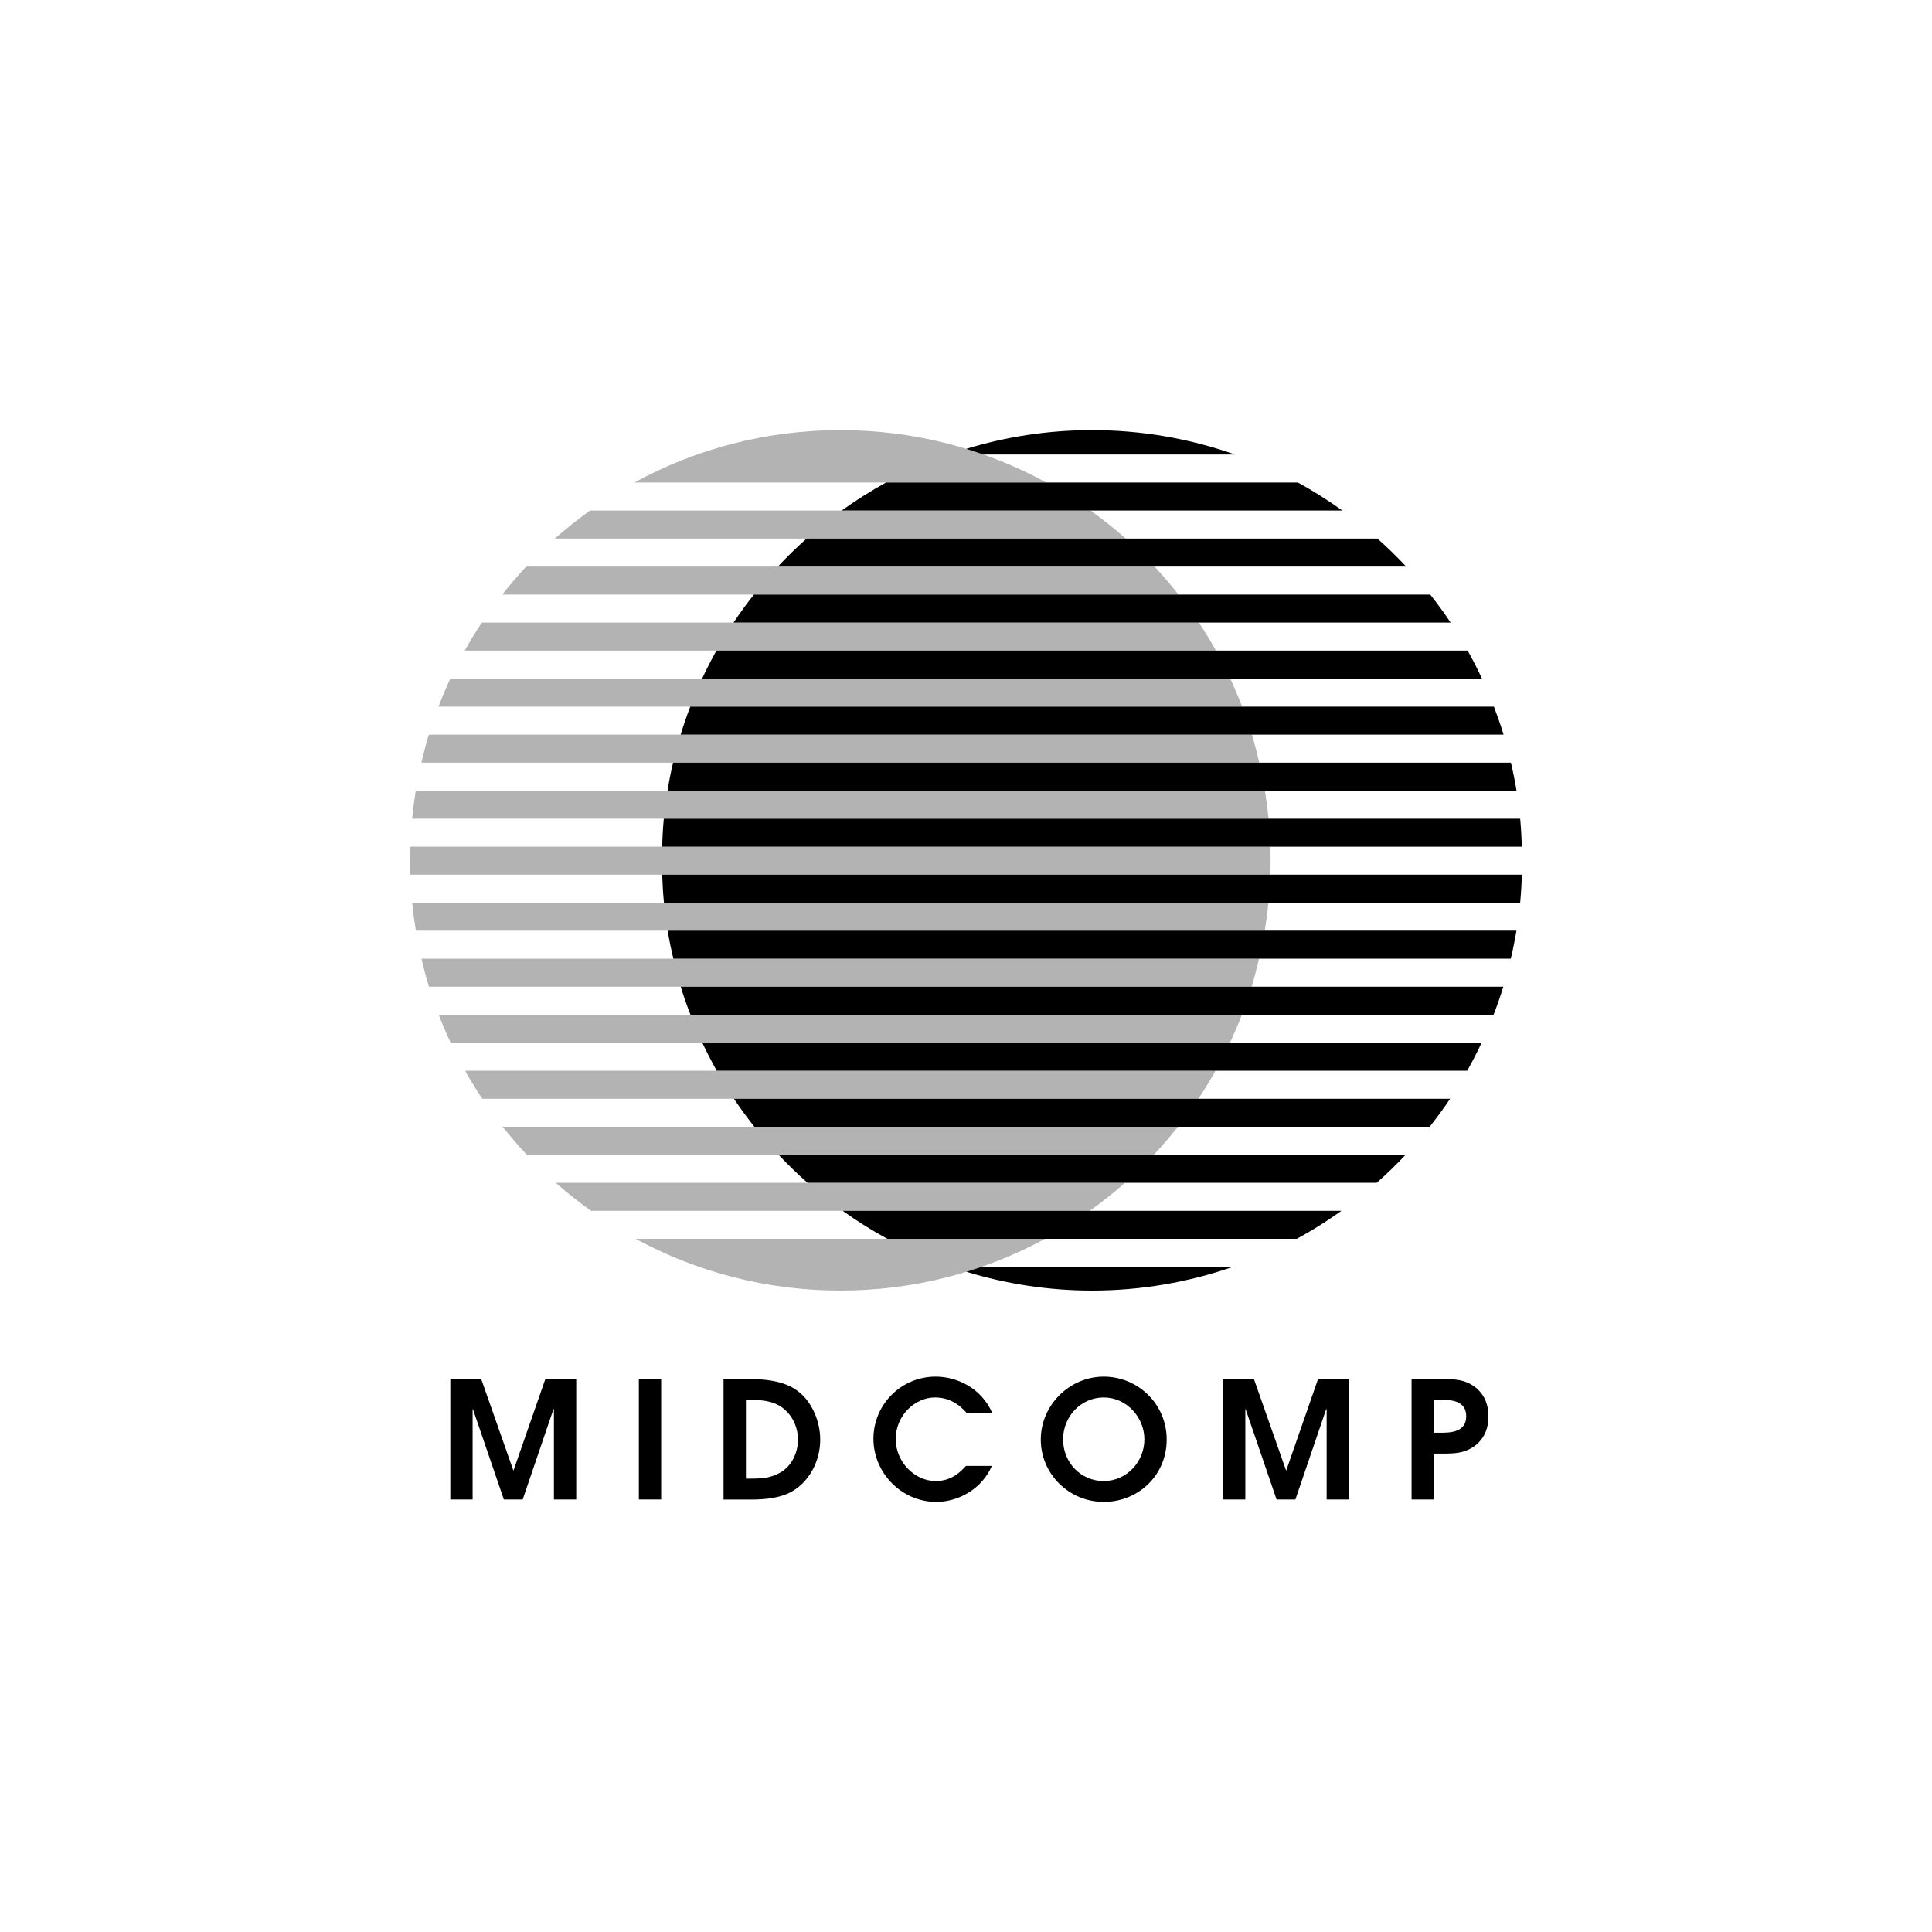
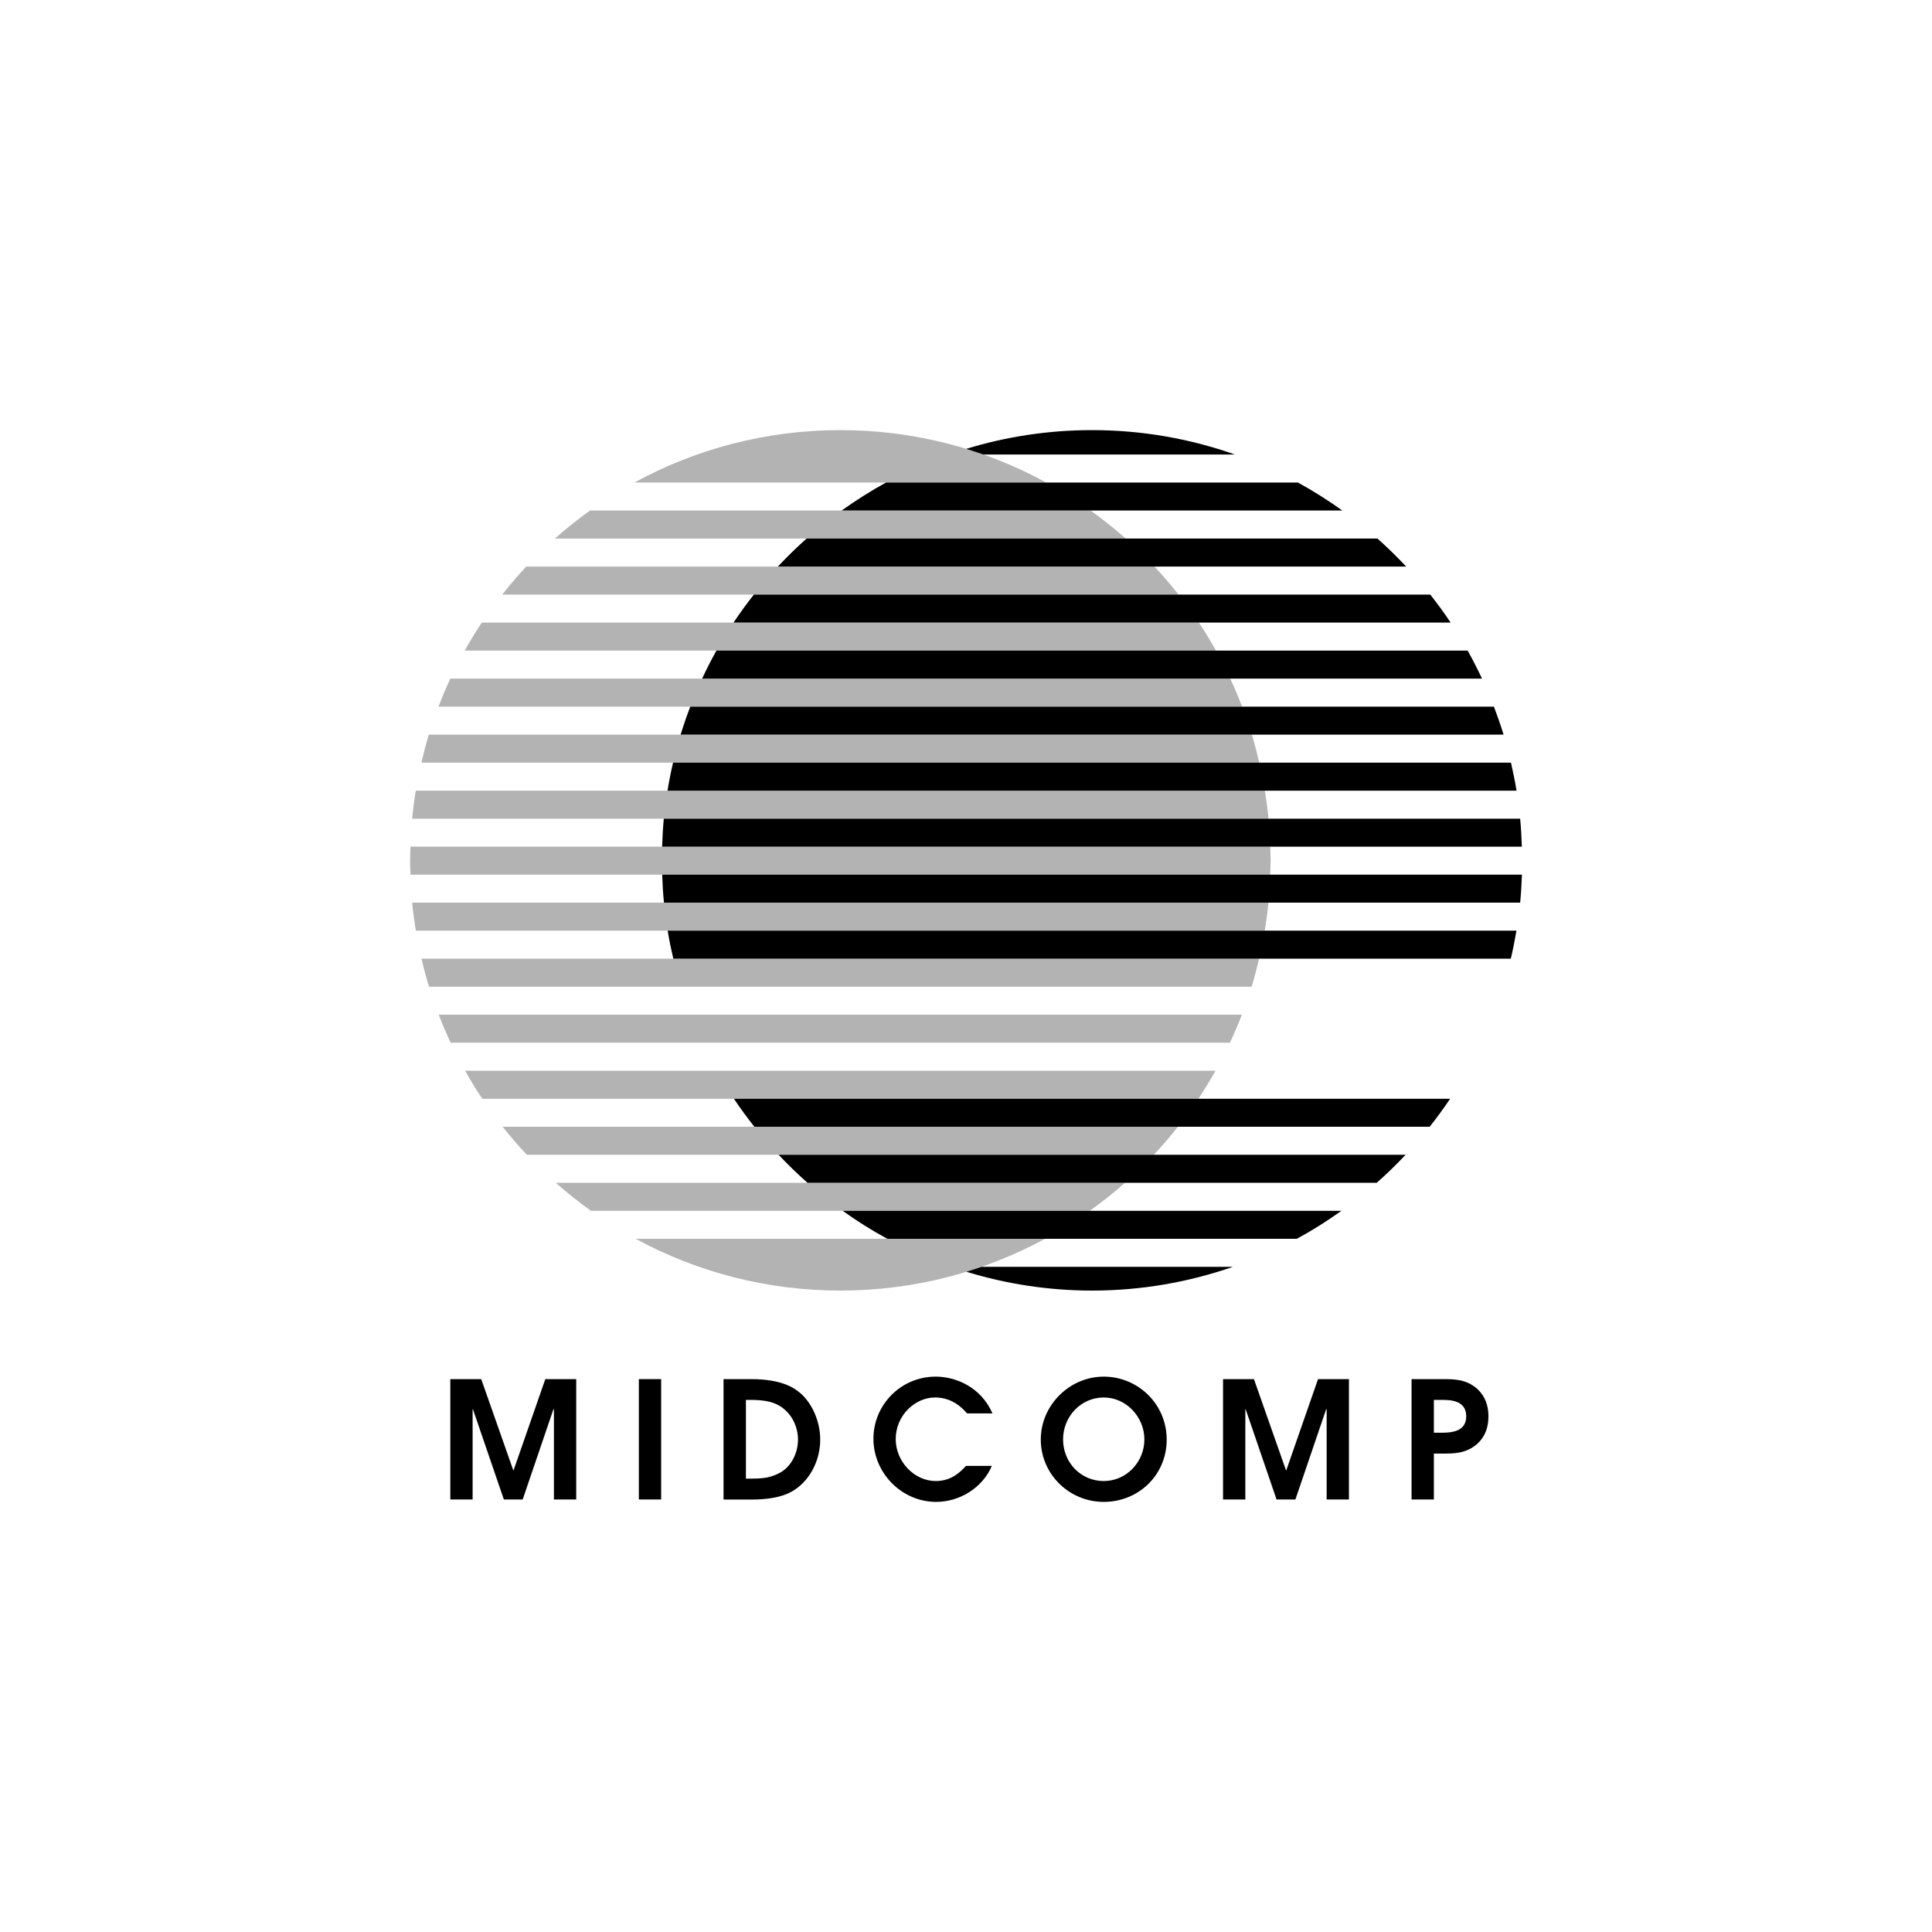
<svg xmlns="http://www.w3.org/2000/svg" id="Layer_2" data-name="Layer 2" viewBox="0 0 240 240">
  <defs>
    <style>
      .cls-1 {
        fill: none;
      }

      .cls-2 {
        fill: #b3b3b3;
      }
    </style>
  </defs>
  <g id="Layer_1-2" data-name="Layer 1">
    <g>
      <g>
        <path class="cls-2" d="M104.39,160.32c9.21,0,17.87-2.33,25.43-6.43h-50.86c7.56,4.1,16.22,6.43,25.43,6.43Z" />
        <path class="cls-2" d="M73.41,150.41h61.96c1.52-1.08,2.99-2.24,4.38-3.48h-70.72c1.4,1.23,2.86,2.39,4.38,3.48Z" />
        <path class="cls-2" d="M65.44,143.45h77.89c1.05-1.12,2.05-2.28,3-3.48H62.44c.95,1.2,1.95,2.36,3,3.48Z" />
        <path class="cls-2" d="M59.9,136.49h88.97c.75-1.13,1.46-2.29,2.13-3.48H57.78c.67,1.19,1.37,2.35,2.13,3.48Z" />
        <path class="cls-2" d="M55.98,129.53h96.81c.53-1.14,1.03-2.3,1.48-3.48H54.5c.45,1.18.95,2.34,1.48,3.48Z" />
        <path class="cls-2" d="M53.29,122.57h102.19c.35-1.14.65-2.31.93-3.48H52.36c.27,1.17.58,2.34.93,3.48Z" />
        <path class="cls-2" d="M51.67,115.61h105.44c.19-1.15.35-2.31.46-3.48H51.2c.11,1.17.27,2.33.46,3.48Z" />
        <path class="cls-2" d="M50.94,106.87c0,.6.03,1.19.05,1.78h106.8c.02-.59.05-1.18.05-1.78s-.03-1.13-.04-1.7H50.99c-.02.57-.04,1.13-.04,1.7Z" />
        <path class="cls-2" d="M51.2,101.7h106.38c-.11-1.17-.27-2.33-.45-3.48H51.65c-.19,1.15-.34,2.31-.45,3.48Z" />
        <path class="cls-2" d="M52.34,94.74h104.09c-.27-1.17-.57-2.34-.92-3.48H53.27c-.35,1.14-.65,2.31-.92,3.48Z" />
        <path class="cls-2" d="M54.47,87.78h99.83c-.45-1.18-.94-2.34-1.47-3.48H55.94c-.53,1.14-1.02,2.3-1.47,3.48Z" />
        <path class="cls-2" d="M57.73,80.82h93.32c-.66-1.19-1.37-2.35-2.12-3.48H59.85c-.75,1.13-1.46,2.29-2.12,3.48Z" />
        <path class="cls-2" d="M62.38,73.86h84.02c-.95-1.2-1.94-2.36-2.98-3.48h-78.05c-1.04,1.12-2.04,2.28-2.98,3.48Z" />
        <path class="cls-2" d="M68.93,66.9h70.91c-1.39-1.23-2.85-2.39-4.36-3.48h-62.19c-1.51,1.09-2.97,2.25-4.36,3.48Z" />
        <path class="cls-2" d="M104.39,53.43c-9.27,0-17.98,2.36-25.58,6.51h51.16c-7.6-4.15-16.31-6.51-25.58-6.51Z" />
      </g>
      <g>
        <path d="M110.23,153.89h50.86c1.93-1.04,3.77-2.21,5.55-3.48h-61.96c1.77,1.27,3.62,2.44,5.55,3.48Z" />
        <path d="M100.3,146.93h70.72c1.25-1.1,2.45-2.27,3.59-3.48h-77.89c1.14,1.21,2.34,2.38,3.59,3.48Z" />
        <path d="M93.71,139.97h83.89c.89-1.13,1.74-2.28,2.54-3.48h-88.97c.8,1.2,1.65,2.35,2.54,3.48Z" />
-         <path d="M89.04,133.01h93.22c.64-1.14,1.24-2.29,1.79-3.48h-96.81c.56,1.18,1.16,2.34,1.79,3.48Z" />
-         <path d="M85.77,126.05h99.77c.44-1.14.85-2.3,1.21-3.48h-102.19c.36,1.18.77,2.34,1.21,3.48Z" />
        <path d="M83.63,119.09h104.05c.27-1.15.5-2.31.7-3.48h-105.44c.19,1.17.43,2.33.7,3.48Z" />
        <path d="M82.47,112.13h106.37c.11-1.15.18-2.31.22-3.48h-106.8c.04,1.17.1,2.33.22,3.48Z" />
        <path d="M82.25,105.18h106.8c-.04-1.17-.1-2.33-.21-3.48h-106.38c-.11,1.15-.17,2.31-.21,3.48Z" />
        <path d="M82.92,98.22h105.47c-.19-1.17-.43-2.33-.69-3.48h-104.09c-.27,1.15-.5,2.31-.69,3.48Z" />
        <path d="M84.54,91.26h102.24c-.36-1.18-.77-2.34-1.2-3.48h-99.83c-.44,1.14-.84,2.3-1.2,3.48Z" />
        <path d="M87.21,84.3h96.89c-.55-1.18-1.15-2.34-1.78-3.48h-93.32c-.64,1.14-1.23,2.3-1.78,3.48Z" />
        <path d="M91.12,77.34h89.08c-.79-1.2-1.64-2.35-2.53-3.48h-84.02c-.89,1.13-1.73,2.28-2.53,3.48Z" />
        <path d="M96.63,70.38h78.05c-1.14-1.21-2.33-2.38-3.57-3.48h-70.91c-1.24,1.1-2.43,2.27-3.57,3.48Z" />
        <path d="M104.56,63.42h62.19c-1.76-1.26-3.6-2.43-5.52-3.48h-51.16c-1.92,1.05-3.75,2.22-5.52,3.48Z" />
        <path d="M121.92,157.37c-.62.22-1.25.42-1.88.61,4.94,1.51,10.18,2.34,15.62,2.34,6.13,0,12.02-1.05,17.5-2.95h-31.24Z" />
        <path d="M122.15,56.46h31.25c-5.55-1.96-11.52-3.03-17.75-3.03-5.44,0-10.68.82-15.63,2.33.71.22,1.42.45,2.12.7Z" />
      </g>
      <g>
        <path d="M55.94,171.32h3.84l3.98,11.32h.04l3.94-11.32h3.84v14.95h-2.77v-11.21h-.06l-3.82,11.21h-2.34l-3.84-11.21h-.04v11.21h-2.77v-14.95Z" />
        <path d="M79.36,171.32h2.77v14.95h-2.77v-14.95Z" />
        <path d="M89.89,171.32h3.39c3.68,0,5.27.99,6.14,1.74,1.41,1.21,2.47,3.44,2.47,5.78,0,2.69-1.39,5.27-3.58,6.47-1.37.77-3.29.97-4.97.97h-3.46v-14.95ZM92.66,183.68h.59c1.5,0,2.47-.1,3.64-.73,1.47-.81,2.24-2.53,2.24-4.12,0-1.46-.63-2.83-1.6-3.68-1.15-1.05-2.61-1.25-4.34-1.25h-.53v9.78Z" />
        <path d="M123.21,182.1c-1.17,2.75-4.04,4.47-6.91,4.47-4.32,0-7.8-3.62-7.8-7.84s3.41-7.72,7.74-7.72c2.49,0,5.62,1.29,7.05,4.57h-3.15c-1.07-1.23-2.34-1.98-4-1.98-2.42,0-4.87,2.18-4.87,5.17,0,2.81,2.32,5.21,4.97,5.21,2,0,3.09-1.17,3.76-1.88h3.21Z" />
        <path d="M137.11,171.01c4.24,0,7.82,3.39,7.82,7.82s-3.52,7.74-7.82,7.74-7.82-3.46-7.82-7.74,3.58-7.82,7.82-7.82ZM137.11,183.98c2.85,0,5.05-2.4,5.05-5.17s-2.24-5.21-5.05-5.21-5.05,2.34-5.05,5.21,2.2,5.17,5.05,5.17Z" />
        <path d="M151.93,171.32h3.84l3.98,11.32h.04l3.94-11.32h3.84v14.95h-2.77v-11.21h-.06l-3.82,11.21h-2.34l-3.84-11.21h-.04v11.21h-2.77v-14.95Z" />
        <path d="M175.35,171.32h3.76c1.6,0,2.97,0,4.38,1.19.97.89,1.41,2.04,1.41,3.44s-.44,2.55-1.41,3.43c-1.41,1.19-2.79,1.19-4.38,1.19h-.99v5.7h-2.77v-14.95ZM178.12,177.98h.89c1.19,0,3.13-.08,3.13-2.04s-1.9-2.04-3.03-2.04h-.99v4.08Z" />
      </g>
    </g>
    <rect class="cls-1" width="240" height="240" />
  </g>
</svg>